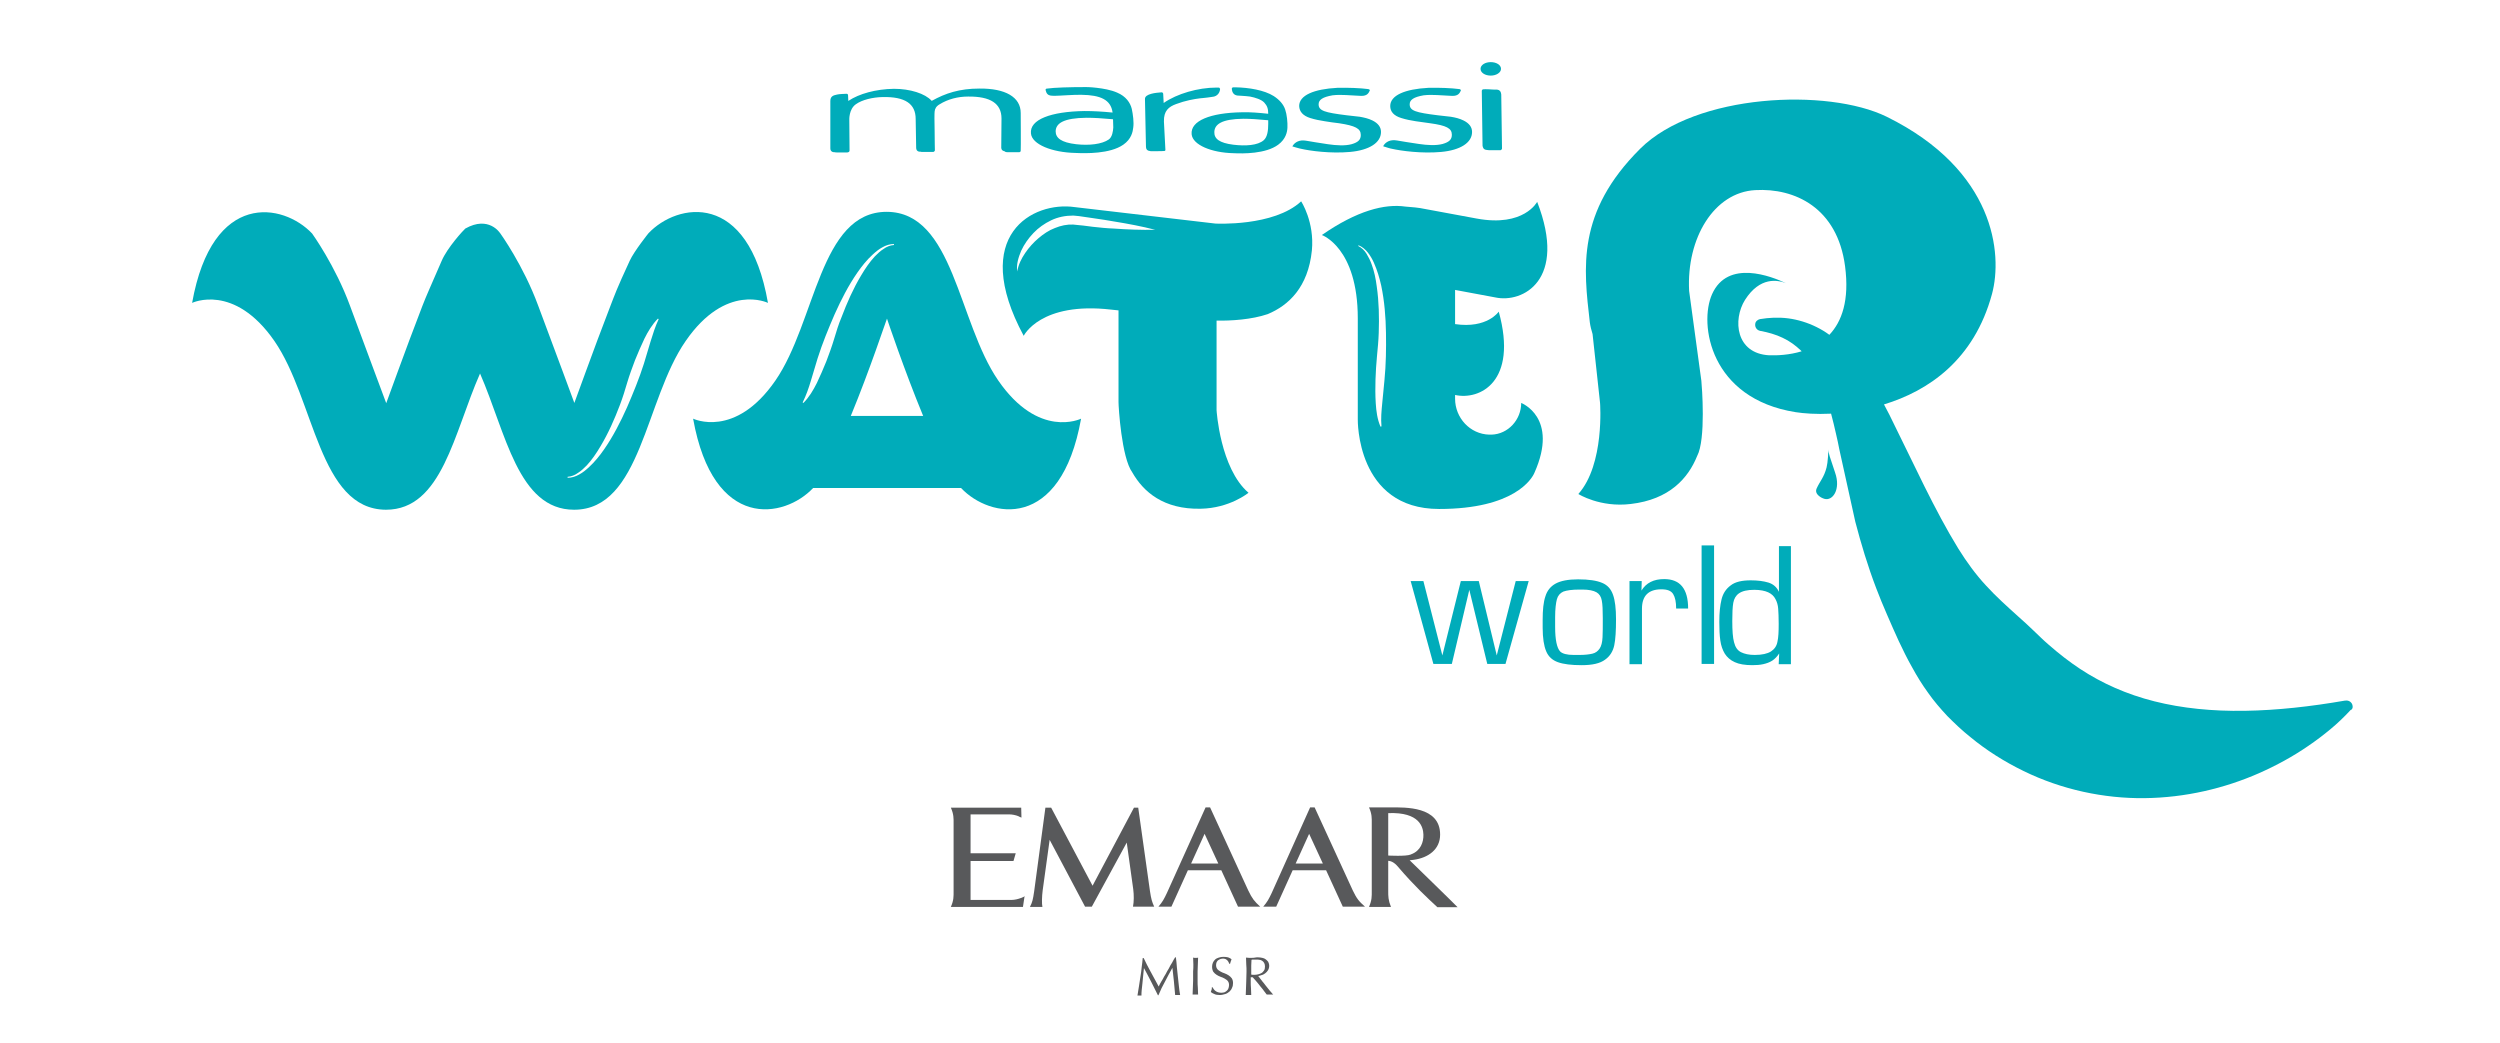
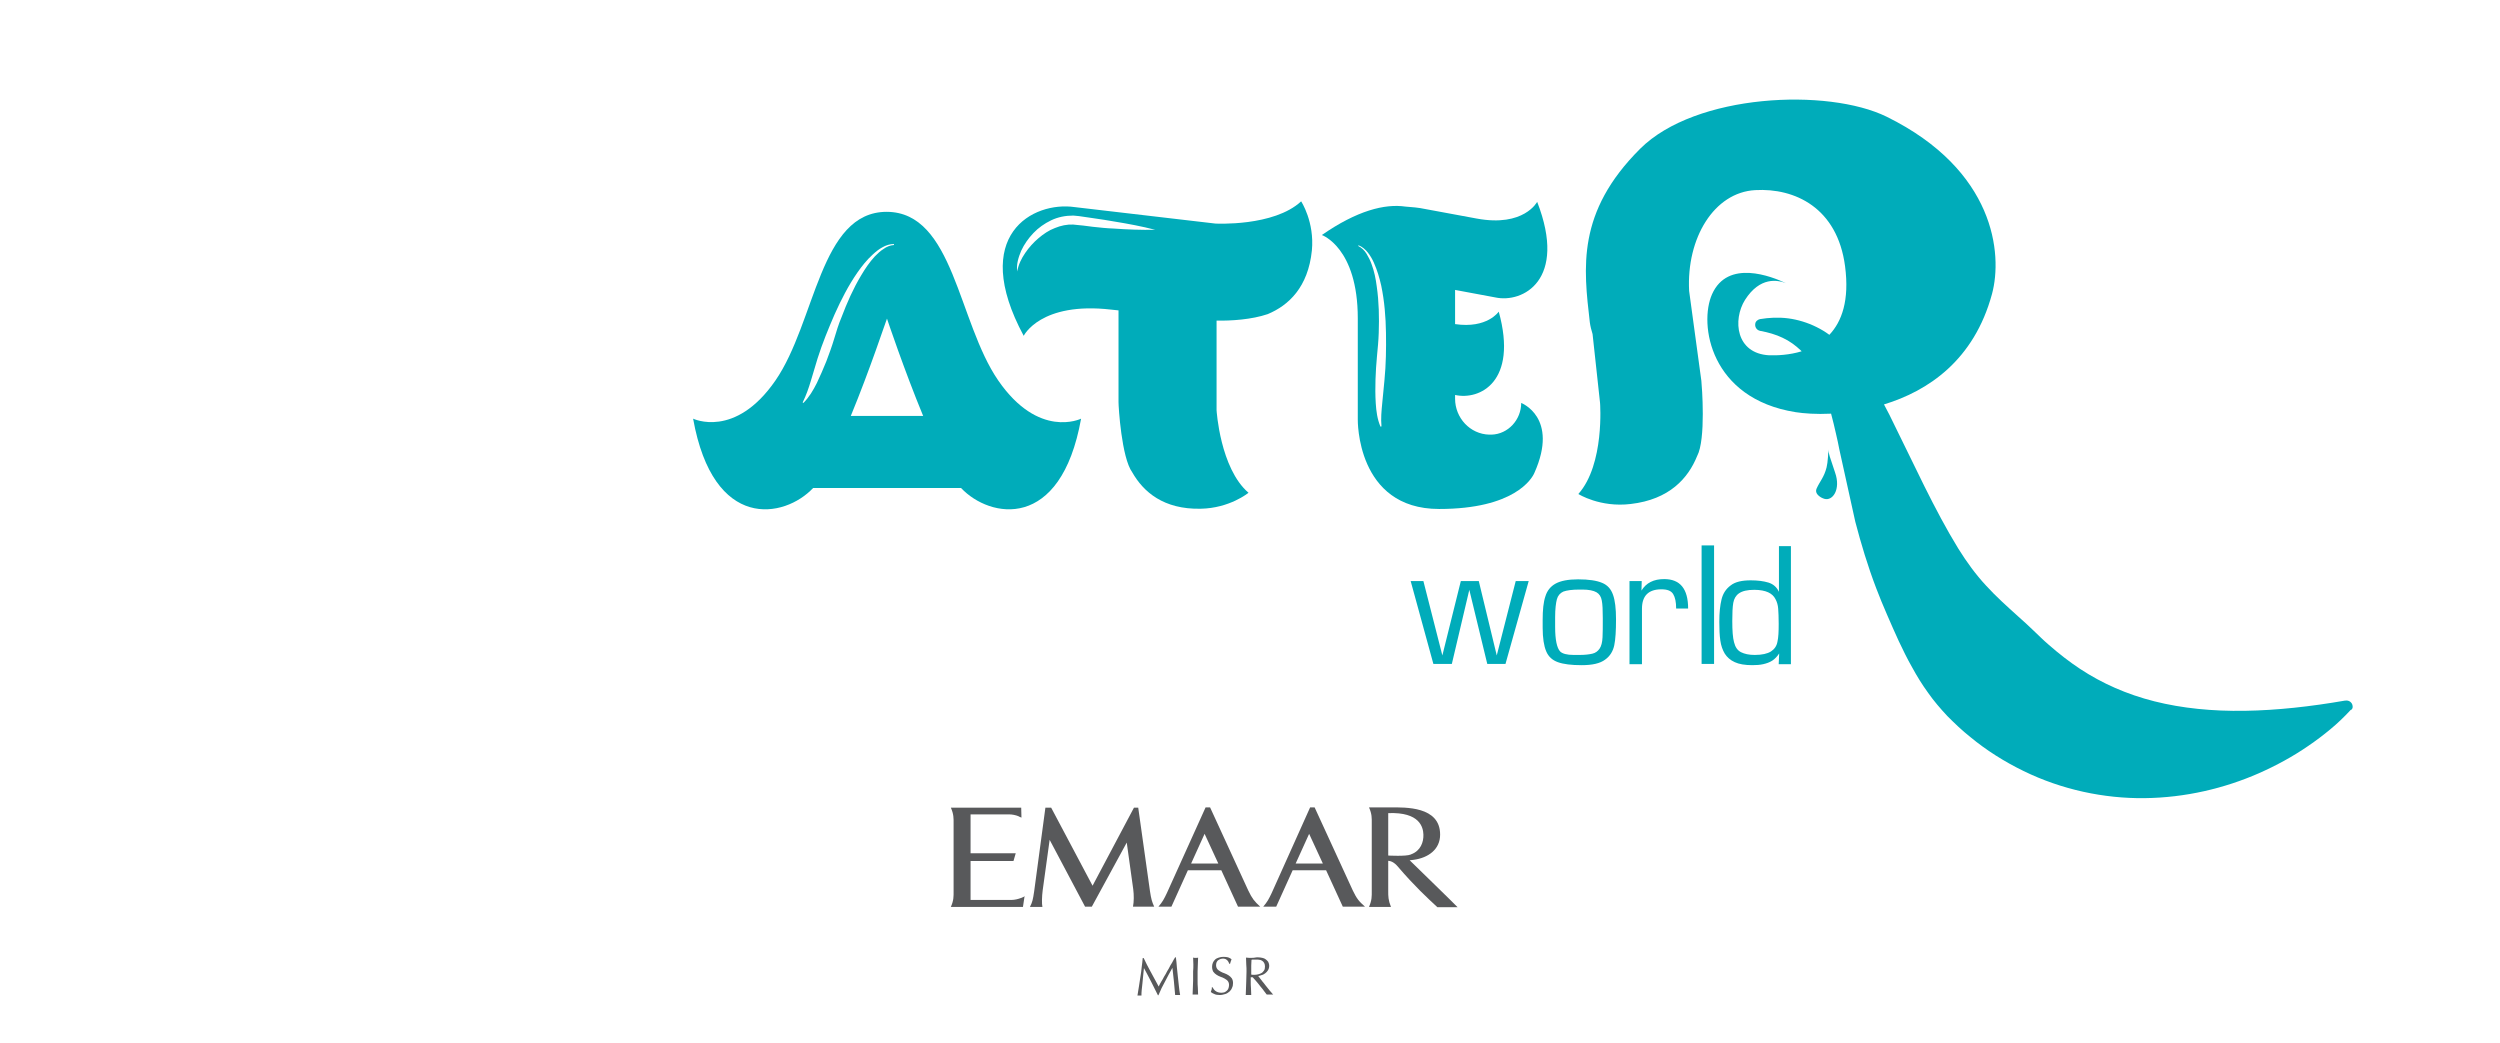
<svg xmlns="http://www.w3.org/2000/svg" version="1.2" viewBox="0 0 1002 418" width="1002" height="418">
  <title>logo marrasi-svg</title>
  <style>
		.s0 { fill: #00acba } 
		.s1 { fill: #58595b } 
	</style>
  <g id="Layer">
    <g id="Layer">
      <g id="Layer">
        <g id="Layer">
          <g id="Layer">
-             <path id="Layer" fill-rule="evenodd" class="s0" d="m466.8 60.5c-0.4 0.1-4.7 0.1-5.2 0.1-0.3 0-0.6 0-0.8-0.1-0.3 0-0.5-0.1-0.7-0.2-0.5-0.2-0.8-0.7-0.8-1.6 0-0.9-0.4-18.5-0.4-18.9-0.1-1.2 1.1-1.8 2.5-2.2 1.4-0.4 3.1-0.5 4.2-0.6 0.3 0 0.4 0.2 0.5 0.3 0 0.1 0 0.1 0.1 0.2l0.2 3.8 0.1-0.1c5.2-3.6 13.6-6.1 21.1-6.1 0 0 0.3 0 0.8 0 0.3 0 0.5 0.2 0.5 0.3 0 0.1 0 0.2 0.1 0.2 0 1-0.6 2.6-2.4 3.1-0.3 0.1-1.5 0.2-2.7 0.4-1.2 0.1-2.4 0.3-2.9 0.3-2.4 0.3-5.9 0.9-9.6 2.3-3 1.1-5 2.7-4.9 7 0.1 1.8 0.5 10.3 0.6 11.5-0.1 0.1-0.2 0.3-0.3 0.3zm-64.6 0c-0.5-0.2-0.8-0.5-0.9-1.2 0-1.2 0.1-11.8 0.1-11.8 0-6-4.4-8.9-13.4-8.8-4 0-8 1-11.4 3.1-1.4 0.8-1.9 1.8-2 2.9-0.1 0.5-0.1 4.3 0 8 0 3.7 0.1 7.3 0.1 7.5 0 0.3-0.2 0.5-0.4 0.6-0.1 0-0.2 0.1-0.2 0.1-0.1 0-0.1 0-0.1 0-0.6 0-3.7 0-4.2 0-0.3 0-0.6 0-0.9-0.1-0.3 0-0.6 0-0.8-0.1-0.5-0.2-0.8-0.5-0.9-1.3 0-0.9-0.2-11.7-0.2-11.7 0-6.1-4.2-9-13.3-8.8-4 0.1-8.2 1.1-10.7 2.9-2.8 2-2.6 6.2-2.6 6.2l0.1 12.3c0 0.4-0.3 0.7-0.5 0.7-0.1 0-0.2 0-0.3 0.1-0.6 0-3.7 0-4.3 0-0.3 0-0.6 0-0.9-0.1-0.3 0-0.6 0-0.8-0.1-0.5-0.2-0.9-0.6-0.9-1.4v-19c0-2 1.3-2.3 2.7-2.6 0.7-0.2 3.1-0.3 3.6-0.3q0.3 0 0.3 0c0.2 0 0.5 0.2 0.5 0.6 0 0.3 0.1 1.5 0.1 2.2v0.1l0.1-0.1c4.2-2.8 10.9-4.7 18.2-4.8 6.5 0 12.5 1.9 15.1 4.8h0.1c5.4-3 11-4.9 19.1-4.9 10.3-0.1 16.5 3.4 16.5 9.8 0 0 0.1 14.7 0 15.1 0 0.3-0.2 0.5-0.3 0.5-0.1 0-0.1 0.1-0.2 0.1-0.8 0-4.1 0-4.7 0-0.3 0-0.6 0-0.9-0.1-0.3-0.3-0.6-0.3-0.8-0.4zm195.3-30.2c-2.2 0-4.1-1.1-4.1-2.7 0-1.6 1.9-2.7 4.1-2.7 2.2 0 4.1 1.1 4.1 2.7 0 1.5-1.9 2.7-4.1 2.7zm-42.9 27.9c0.8-1.2 2.5-2.4 5.3-1.9 1.6 0.3 5.4 0.9 8.8 1.4 3.3 0.5 6.9 0.7 9.5 0 2.8-0.8 3.7-1.9 3.7-3.7 0-2.6-2.2-3.7-8.7-4.6-1.9-0.3-3.8-0.5-5.7-0.8-2-0.3-4-0.7-5.9-1.3-2.9-0.9-4.4-2.5-4.4-4.8 0-4.3 5.9-6.8 15.3-7.3h0.3c3.9-0.1 9.2 0.1 12 0.5 0 0 0.3 0 0.4 0.1 0.3 0.1 0.3 0.4 0.3 0.5 0 0.1 0 0.2-0.1 0.2-0.6 1.4-1.6 2.1-4 1.9-1.1-0.1-3.4-0.2-5.5-0.3-1.8-0.1-3.5-0.1-5.3 0.1-4 0.7-5.6 1.8-5.6 3.6 0 2.6 2.4 3.3 11.2 4.4 1.8 0.2 3.6 0.4 5.3 0.6 1.8 0.3 3.5 0.7 5.1 1.5 2.2 1.1 3.4 2.6 3.4 4.6 0 4.3-4.7 7.3-12.4 8-7.7 0.7-16-0.4-19.9-1.3 0 0-0.6-0.1-1.2-0.3-0.6-0.2-1.3-0.4-1.6-0.5-0.6 0-0.5-0.3-0.3-0.6zm44-22.3q0.6 0 1.2 0c0.3 0 0.7 0.1 0.9 0.2 0.6 0.3 0.9 0.8 1 1.8 0 0.9 0.3 21.2 0.3 21.6 0 0.3-0.2 0.5-0.4 0.6-0.1 0.1-0.2 0.1-0.2 0.1-0.8 0-4 0-4.6 0-0.3 0-0.6-0.1-0.9-0.1-0.3 0-0.5-0.1-0.8-0.2q-0.7-0.3-0.9-1.5c0-0.4-0.3-21.2-0.3-21.9 0-0.4 0.2-0.5 0.3-0.6 0.1-0.1 0.2-0.1 0.2-0.1 1.1-0.1 2.6 0 4.2 0.1zm-148.4 22.1c-5.3 3.7-15 3.5-19.2 3.3-9.3-0.2-17.4-3.4-17.8-7.8-0.6-5.6 8-8.8 21.5-9q5.1 0 11.1 0.6h0.1v-0.1c-0.7-5-4.8-6.9-12.4-7-2.7-0.1-8.9 0.4-10.7 0.4-1.7 0-2.4-0.1-3-0.7-0.4-0.4-0.6-1.1-0.7-1.5-0.1-0.3 0-0.5 0.2-0.6 0 0 0.1-0.1 0.2-0.1 0.1 0 0.2 0 0.2 0 2.7-0.4 9-0.6 15.6-0.6 0 0 1.9 0 4.3 0.3 2.5 0.3 5.6 0.8 8.1 1.9 3.6 1.5 5.3 4.1 5.9 6.5 0.5 2.3 0.9 5.4 0.6 7.5-0.2 1.7-0.7 4.6-4 6.9zm-18.9-0.2c5.2 0.6 10.4 0 13.1-1.9 1.4-1 1.7-3.3 1.8-4.8l-0.1-3.3c-4.3-0.4-7.7-0.6-10.6-0.6-9.2 0.1-12.3 2.2-12.4 5.4 0 2.7 2.2 4.5 8.2 5.2zm63 3.6c-8.7-0.2-16.3-3.3-16.7-7.6-0.5-5.4 7.5-8.6 20.2-8.8 3.2-0.1 6.8 0.2 10.5 0.6 0-2-0.4-3.2-1.6-4.5-1.1-1.2-3.6-2-5.7-2.4-2.2-0.3-4.1-0.3-5-0.4-1.7-0.2-2.2-1.5-2.3-2.7 0-0.1 0-0.2 0.1-0.3 0-0.1 0.2-0.3 0.4-0.3 0.3 0 1 0 1 0 5.3 0.1 11.5 1.1 15.3 3.5 2.3 1.5 3.9 3.3 4.6 5.4 0.7 2 1 5.2 0.9 7.3-0.1 1.7-0.6 4.5-3.7 6.8-5 3.7-14.1 3.6-18 3.4zm0-3.4c4.9 0.6 9.8 0.3 12.2-1.8 1.5-1.3 1.8-4 1.8-6.5v-1.5c-4-0.4-7.4-0.6-10-0.6-8.6 0.1-11.5 2.2-11.6 5.3-0.1 2.7 2 4.4 7.6 5.1zm23.9 0.3c0.8-1.2 2.5-2.4 5.3-1.9 1.6 0.3 5.4 0.9 8.7 1.4 3.4 0.5 6.9 0.7 9.5 0 2.8-0.8 3.7-1.9 3.7-3.7 0-2.6-2.2-3.7-8.7-4.7-1.9-0.2-3.8-0.5-5.7-0.8-2-0.3-4-0.7-5.9-1.3-2.8-0.9-4.3-2.5-4.4-4.8 0-4.3 5.9-6.8 15.3-7.3h0.3c3.9-0.1 9.2 0.1 12 0.5 0 0 0.3 0.1 0.4 0.1 0.3 0.1 0.3 0.4 0.3 0.5 0 0.1 0 0.2-0.1 0.2-0.6 1.4-1.6 2.1-4 1.9-1.1-0.1-3.4-0.2-5.5-0.3-1.8-0.1-3.5-0.1-5.3 0.1-4 0.7-5.6 1.8-5.6 3.6 0 2.6 2.4 3.3 11.2 4.4 1.8 0.2 3.6 0.4 5.3 0.6 1.7 0.3 3.5 0.7 5.1 1.5 2.2 1.1 3.4 2.6 3.4 4.6 0 4.3-4.7 7.3-12.4 8-7.7 0.7-16-0.4-19.8-1.3 0 0-0.6-0.1-1.2-0.3-0.6-0.2-1.3-0.3-1.6-0.5-0.6 0.1-0.5-0.2-0.3-0.5z" />
-           </g>
+             </g>
        </g>
      </g>
    </g>
    <g id="Layer">
      <g id="Layer">
        <g id="Layer">
          <g id="Layer">
            <path id="Layer" fill-rule="evenodd" class="s0" d="m433.3 167.8c-8.1 45.3-36.6 40-48.1 27.8h-59.3c-11.5 12.2-40 17.5-48.1-27.8 0 0 16.8 8.2 33-15.3 16.2-23.5 17.7-67.6 44.6-67.6 26.9 0.1 28.5 44.1 44.7 67.6 16.2 23.5 33 15.4 33.2 15.3zm-96-40.7c2.2-5.8 4.7-11.5 7.9-16.8 1.6-2.7 3.3-5.2 5.4-7.5 1.1-1.1 2.2-2.2 3.5-3 1.2-0.9 2.7-1.5 4.2-1.6v-0.4c-1.6 0-3.2 0.5-4.6 1.3-1.5 0.8-2.7 1.8-3.9 2.9-2.4 2.2-4.4 4.7-6.2 7.3-3.6 5.2-6.5 10.9-9.1 16.7-2.5 5.8-4.9 11.6-6.8 17.6q-1.3 4.5-2.7 9c-0.9 3-1.9 5.9-3.3 8.7l0.3 0.2c2.3-2.3 4-5.2 5.4-8 1.4-2.9 2.6-5.8 3.8-8.7 1.1-2.9 2.2-5.9 3.1-8.9 0.9-3 1.8-6 3-8.8zm32.7 39.6c-7.6-18.4-14.3-38.4-14.5-39-0.3 0.6-6.9 20.6-14.5 39z" />
          </g>
        </g>
      </g>
    </g>
    <g id="Layer">
      <g id="Layer">
        <g id="Layer">
          <g id="Layer">
-             <path id="Layer" fill-rule="evenodd" class="s0" d="m307.8 121.4c0 0-16.8-8.2-33 15.3-16.3 23.5-17.8 67.6-44.7 67.6-22.5 0-27.3-30.8-37.7-54.6-10.5 23.8-15.2 54.6-37.7 54.6-26.9-0.1-28.5-44.1-44.7-67.6-16.2-23.4-33-15.3-33-15.3 8.1-45.3 36.6-40 48.1-27.8 0 0 9.3 12.9 15.2 29 6.9 18.7 14.3 38.4 14.5 39 0.3-0.6 7.3-20.4 14.5-39 1.8-4.6 2.5-6 7.7-18 2.3-5.4 8.8-12.4 9.5-13 9.4-5.3 13.9 1.8 13.9 1.8l0.1 0.1c0 0 9.3 12.9 15.2 29 7 18.7 14.3 38.4 14.5 39 0.3-0.6 7.3-20.4 14.5-39 1.8-4.6 2.2-6.1 7.7-18 1.8-3.9 7.5-11 7.5-11 11.5-12.2 40-17.5 47.9 27.9zm-43.8 6.5l-0.3-0.2c-2.3 2.3-4 5.2-5.4 8-1.4 2.9-2.6 5.8-3.8 8.7-1.1 2.9-2.2 5.9-3.1 8.9-0.9 3.1-1.8 6-2.9 8.9-2.2 5.8-4.7 11.5-7.9 16.8-1.6 2.7-3.3 5.2-5.4 7.5-1.1 1.1-2.2 2.2-3.5 3-1.2 0.9-2.7 1.5-4.2 1.6v0.4c1.6 0 3.2-0.5 4.6-1.3 1.5-0.8 2.7-1.8 3.9-2.9 2.4-2.2 4.4-4.7 6.2-7.3 3.6-5.2 6.5-10.9 9.1-16.7 2.5-5.8 4.9-11.6 6.8-17.6q1.4-4.5 2.7-9c0.9-2.9 1.8-5.8 3.2-8.8z" />
-           </g>
+             </g>
        </g>
      </g>
    </g>
    <g id="Layer">
      <g id="Layer">
        <g id="Layer">
          <g id="Layer">
            <path id="Layer" fill-rule="evenodd" class="s0" d="m525.8 100.4c-1.5 14.7-9.3 22-17.7 25.5-6.5 2.2-14.6 2.7-20.5 2.6v35.9c0 0 1.4 23.3 12.8 33.1 0 0-7.5 6.2-19.2 6.4-14.8 0.3-22.9-6.7-27.4-14.6-4.3-5.9-5.5-26.3-5.5-28.1 0-0.9 0-36 0-36.8l-2.9-0.3c-28.4-3.3-35.1 10.5-35.1 10.5-21.8-40.5 3.8-54 20.4-51.6l56.4 6.6c0 0 23.4 1.3 34.4-8.9 0 0 5.4 8.2 4.3 19.7zm-87.8-9.5c2.8 0.3 5.5 0.6 8.3 0.7 5.6 0.4 11.1 0.6 16.7 0.5-5.4-1.4-10.8-2.4-16.3-3.3-2.7-0.5-5.5-0.9-8.2-1.3l-4.1-0.6c-1.3-0.2-2.6-0.4-4.2-0.5-3.2 0-6.2 0.6-8.9 1.9-2.7 1.3-5.1 3-7.1 5.1-2 2.1-3.7 4.5-4.9 7.1-1.1 2.6-2 5.5-1.6 8.3 0.5-2.8 1.7-5.2 3.2-7.4 1.5-2.2 3.3-4.2 5.3-5.9 2-1.7 4.2-3.2 6.6-4.1 2.4-1 4.9-1.5 7.3-1.4 1.2 0.1 2.6 0.3 4 0.4z" />
          </g>
        </g>
      </g>
    </g>
    <g id="Layer">
      <g id="Layer">
        <g id="Layer">
          <g id="Layer">
            <path id="Layer" class="s0" d="m942.1 284.6c-2.6 2.8-5.2 5.3-8.1 7.7-2.9 2.4-5.8 4.6-8.9 6.7-6.1 4.2-12.7 7.8-19.7 10.9-13.9 6.1-29.5 9.8-45.8 10-16.3 0.2-33.3-3.4-48.6-10.9-7.6-3.7-14.9-8.3-21.3-13.6-3.3-2.6-6.3-5.5-9.2-8.4-2.7-2.9-5.4-6-7.7-9.3-2.4-3.3-4.5-6.7-6.4-10.2-2-3.5-3.7-7-5.4-10.6-1.6-3.5-3.2-7.1-4.7-10.6-1.5-3.5-3-7-4.3-10.5-3.4-8.9-6.1-17.9-8.4-26.7l-6.4-29c-0.4-2-0.8-4.1-1.3-6.1-0.6-2.8-1.3-5.5-2-8.2-6 0.3-11-0.1-14.2-0.6-34.2-5.4-38.9-35.2-33.5-47.3 6.3-14.1 23.9-7.1 29.6-4.4-3.3-1.3-10.4-2.7-16.4 6.7-5 8-3.7 21.5 9.7 22.2 3.2 0.1 8.1-0.1 13-1.6-0.1-0.1-0.3-0.3-0.4-0.4-2-1.9-4.4-3.7-7.2-5-2.7-1.3-5.8-2.2-9.1-2.8-1.3-0.3-2.1-1.5-1.9-2.8 0.1-1 1-1.7 1.9-1.9 3.6-0.6 7.4-0.8 11.3-0.3 3.8 0.5 7.8 1.7 11.4 3.5 1.8 0.9 3.5 1.9 5.1 3.1 5-5.3 8.1-13.8 6.3-27.5-3.1-23.5-20.2-31.4-36-30.5-16.5 0.9-27.6 19.2-26.5 40.4l4.9 36c0.2 1.9 1.9 23.5-1.7 30.2-3.6 8.9-11.1 17.4-26.6 19.2-12.3 1.5-21-4-21-4 10.6-11.9 8.7-36.5 8.7-36.5l-3-27.6c-0.5-1.6-0.9-3.2-1.1-4.7-2.5-21.8-5.4-44.1 20.2-69.6 22.2-22.1 75.2-24.4 98.8-12.8 43.4 21.4 46.5 55 42.2 71-7.2 26.6-25.6 38.9-43.3 44.3 0.7 1.4 1.4 2.7 2.1 4 0 0.1 0.1 0.1 0.1 0.2l14 28.6c4.4 8.8 8.8 17.2 13.6 25 3.3 5.3 7 10.4 11.1 14.8 4.1 4.5 8.5 8.4 12.8 12.3 2.2 1.9 4.2 3.8 6.3 5.8 2 1.9 4 3.9 6 5.6 4 3.5 8.2 6.8 12.6 9.7 8.8 5.8 18.7 10.2 29.8 13 11.1 2.8 23.3 4 36.2 3.8 12.9-0.2 26.4-1.7 40.2-4.1h0.2c1.3-0.2 2.6 0.7 2.8 2 0.2 0.8-0.1 1.6-0.8 1.8z" />
          </g>
        </g>
      </g>
    </g>
    <g id="Layer">
      <g id="Layer">
        <g id="Layer">
          <g id="Layer">
            <path id="Layer" class="s0" d="m735.5 189.4c2.4 6.8-1 11.6-4.4 10.5-0.5-0.1-4.1-1.6-3-4.1 1.3-2.9 3-4.5 4-8.5 0.5-1.9 0.7-6.2 0.7-7.2 0 1.5 0.6 3 2.7 9.3z" />
          </g>
        </g>
      </g>
    </g>
  </g>
  <path id="Layer" class="s0" d="m612.7 232.9l-9.3 33.2h-7.3l-7.2-29.7-7 29.7h-7.4l-9.1-33.2h5.1l7.6 29.8 7.4-29.8h7.2l7.2 29.8 7.6-29.8z" />
  <g id="Layer">
    <g id="Layer">
      <g id="Layer">
        <g id="Layer">
          <g id="Layer">
            <path id="Layer" fill-rule="evenodd" class="s0" d="m618.3 248.5c0-4 0.3-7.2 1.1-9.5 0.7-2.3 2.1-4 4.1-5.1 2-1.1 5-1.7 9-1.7 4.3 0 7.5 0.5 9.6 1.4 2.2 0.9 3.6 2.5 4.4 4.8 0.8 2.2 1.2 5.5 1.2 9.8 0 4.5-0.2 8-0.7 10.4-0.5 2.4-1.7 4.4-3.7 5.8-2 1.5-5.1 2.2-9.4 2.2-4.1 0-7.3-0.4-9.5-1.2-2.2-0.8-3.8-2.2-4.7-4.4-0.9-2.1-1.4-5.3-1.4-9.4zm5 2.8c0 5.1 0.7 8.4 2 9.8 0.9 0.9 2.7 1.4 5.4 1.4h2.4c2.1 0 3.8-0.2 5.1-0.5 1.3-0.3 2.2-1 2.9-2 0.7-1 1.1-2.5 1.2-4.6 0.1-1.8 0.1-4.3 0.1-7.6 0-3.2-0.1-5.6-0.4-7.1q-0.4-2.3-2.1-3.3c-1.2-0.7-3.1-1.1-5.7-1.1h-1.1c-3 0-5.1 0.3-6.5 0.8-1.3 0.6-2.2 1.6-2.6 3.1-0.4 1.5-0.7 3.9-0.7 7.2z" />
          </g>
        </g>
      </g>
    </g>
    <g id="Layer">
      <g id="Layer">
        <g id="Layer">
          <g id="Layer">
            <path id="Layer" class="s0" d="m653.2 232.9h4.8l-0.1 3.8c1.9-3.1 4.9-4.6 9.1-4.6 6.4 0 9.6 3.9 9.6 11.8h-4.8c0-2.6-0.4-4.5-1.2-5.8-0.8-1.3-2.3-1.9-4.7-1.9q-7.8 0-7.8 7.8v22.2h-5v-33.3z" />
          </g>
        </g>
      </g>
    </g>
  </g>
  <path id="Layer" class="s0" d="m682 218.6h5v47.5h-5z" />
  <g id="Layer">
    <g id="Layer">
      <g id="Layer">
        <g id="Layer">
          <g id="Layer">
            <path id="Layer" fill-rule="evenodd" class="s0" d="m717.8 266.2h-4.9l0.2-4.3c-0.8 1.2-1.7 2.2-2.8 2.9-1.1 0.7-2.3 1.1-3.6 1.4-1.3 0.3-2.8 0.4-4.4 0.4-2.9 0-5.3-0.4-7-1.2-1.8-0.8-3.1-2-4-3.4-0.9-1.5-1.5-3.2-1.8-5.3-0.3-2.1-0.4-4.5-0.4-7.5q0-5.4 0.9-9c0.6-2.4 1.8-4.2 3.7-5.6 1.8-1.4 4.5-2 8-2 2.8 0 5.1 0.3 7.1 0.9 1.9 0.6 3.3 1.8 4.2 3.7v-18.3h4.8zm-23.5-17.3c0 3.8 0.2 6.7 0.7 8.5 0.5 2 1.4 3.3 2.8 4 1.4 0.7 3.2 1.1 5.5 1.1 2.9 0 5.1-0.5 6.5-1.4 1.4-0.9 2.3-2.2 2.6-3.9 0.4-1.7 0.5-4.1 0.5-7.2 0-2.6-0.1-4.6-0.2-6-0.1-1.5-0.5-2.8-1.1-3.9-0.6-1.2-1.6-2.1-2.9-2.7-1.3-0.6-3.2-1-5.6-1-2.8 0-4.8 0.5-6.1 1.4-1.3 0.9-2 2.2-2.3 3.8-0.3 1.7-0.4 4.1-0.4 7.3z" />
          </g>
        </g>
      </g>
    </g>
    <g id="Layer">
      <g id="Layer">
        <g id="Layer">
          <g id="Layer">
            <path id="Layer" fill-rule="evenodd" class="s0" d="m615 189.5c-1 2.4-8.1 14.5-38.2 14.5-33.3 0-32.6-35.9-32.6-35.9v-40.5c0-28.4-14.4-33.4-14.4-33.4 14.1-9.8 25.2-12.6 33.5-11.4 3 0.2 5.4 0.5 5.9 0.6l22.7 4.2c18.9 3.5 24.2-6.7 24.2-6.7 12.2 31.4-5.8 40.7-16.8 38.3l-16.1-3v13.7c12.9 1.9 17.5-5 17.5-5 7.8 28.2-7.7 35.6-17.5 33.4v1.5c0 7.7 6 14.2 13.7 14.4q0.5 0 0.9 0c6.7-0.2 11.9-6 11.9-12.7 0 0 15.2 5.8 5.3 28zm-59.5-56.1c-0.1-6.3-0.6-12.7-1.9-18.9-0.7-3.1-1.6-6.2-2.9-9.1-0.6-1.4-1.4-2.8-2.4-4.1-1-1.3-2.3-2.4-3.8-3l-0.1 0.3c1.4 0.7 2.5 1.8 3.3 3.1 0.8 1.3 1.5 2.7 2 4.1 1.1 2.9 1.7 5.9 2.1 9 0.9 6.2 1 12.4 0.8 18.6-0.1 3.1-0.4 6.2-0.7 9.3-0.3 3.1-0.5 6.3-0.6 9.4-0.1 3.2-0.1 6.3 0.1 9.5 0.2 3.1 0.6 6.4 1.9 9.4l0.4-0.1c-0.3-3.2 0-6.2 0.3-9.3q0.5-4.6 0.9-9.3c0.6-6.2 0.7-12.5 0.6-18.9z" />
          </g>
        </g>
      </g>
    </g>
  </g>
  <g id="Layer">
    <path id="Layer" class="s1" d="m461.2 389.5c1 1.9 2.1 3.9 3.2 5.9 0.1-0.3 0.4-0.7 0.6-1.2 0.3-0.5 0.6-1.1 1-1.7 0.4-0.7 0.7-1.4 1.2-2.1 0.4-0.8 0.8-1.5 1.3-2.3 0.4-0.8 0.8-1.6 1.3-2.3q0.6-1.2 1.2-2.1h0.3c0.2 1.4 0.3 2.7 0.4 4 0.1 1.3 0.3 2.5 0.4 3.8 0.1 1.2 0.3 2.5 0.4 3.7 0.1 1.2 0.3 2.4 0.5 3.6-0.2 0-0.3 0-0.5 0h-0.5-0.5c-0.2 0-0.3 0-0.5 0-0.2-1.9-0.3-3.7-0.5-5.5q-0.3-2.7-0.6-5.4c-1 1.8-2 3.6-2.9 5.4-1 1.8-1.9 3.6-2.7 5.6h-0.2q-1.4-2.7-2.7-5.4c-0.9-1.8-1.9-3.6-2.9-5.5-0.1 0.9-0.2 1.8-0.3 2.9-0.1 1-0.2 2-0.3 3.1-0.1 1-0.2 2-0.3 2.8-0.1 0.9-0.1 1.6-0.1 2.2-0.2 0-0.5 0-0.8 0-0.3 0-0.5 0-0.8 0 0.2-1.2 0.4-2.4 0.6-3.7q0.3-2 0.6-3.9c0.2-1.3 0.4-2.6 0.5-3.8 0.2-1.3 0.3-2.5 0.4-3.6h0.4c0.7 1.6 1.8 3.6 2.8 5.5z" />
    <path id="Layer" class="s1" d="m478.3 386.6c0-0.9-0.1-1.8-0.1-2.8 0.2 0 0.4 0.1 0.5 0.1 0.2 0 0.3 0 0.5 0 0.2 0 0.3 0 0.5 0 0.2 0 0.4 0 0.5-0.1 0 0.9-0.1 1.9-0.1 2.8 0 0.9-0.1 1.8-0.1 2.8v3.7c0 0.9 0 1.9 0.1 2.8 0 0.9 0.1 1.8 0.1 2.7-0.3 0-0.7 0-1.1 0-0.4 0-0.7 0-1.1 0 0-0.9 0.1-1.8 0.1-2.7 0-0.9 0.1-1.8 0.1-2.8v-3.7c0.1-1 0.1-1.9 0.1-2.8z" />
    <path id="Layer" class="s1" d="m486.5 396.5c0.2 0.3 0.4 0.5 0.7 0.7 0.3 0.2 0.6 0.4 1 0.5 0.4 0.1 0.8 0.2 1.3 0.2 0.5 0 0.9-0.1 1.3-0.2 0.4-0.2 0.7-0.4 1-0.7 0.3-0.3 0.5-0.6 0.6-1 0.1-0.4 0.2-0.8 0.2-1.2 0-0.7-0.2-1.2-0.5-1.6-0.3-0.4-0.8-0.7-1.3-1-0.5-0.3-1-0.5-1.6-0.7-0.6-0.2-1.1-0.5-1.6-0.8-0.5-0.3-0.9-0.7-1.3-1.2-0.3-0.5-0.5-1.2-0.5-2 0-0.6 0.1-1.1 0.3-1.6 0.2-0.5 0.5-0.9 0.9-1.3 0.4-0.4 0.9-0.6 1.5-0.8 0.6-0.2 1.2-0.3 1.9-0.3 0.7 0 1.3 0.1 1.8 0.2 0.5 0.2 1 0.4 1.4 0.8-0.1 0.2-0.2 0.5-0.3 0.8-0.1 0.3-0.2 0.6-0.3 1h-0.3c-0.1-0.2-0.2-0.4-0.3-0.7-0.1-0.2-0.3-0.5-0.5-0.7-0.2-0.2-0.5-0.4-0.7-0.5-0.3-0.1-0.6-0.2-1-0.2-0.4 0-0.8 0.1-1.1 0.2-0.3 0.1-0.6 0.3-0.9 0.5-0.3 0.2-0.4 0.5-0.6 0.8-0.1 0.3-0.2 0.7-0.2 1.1 0 0.7 0.2 1.2 0.5 1.6 0.3 0.4 0.8 0.7 1.3 1 0.5 0.3 1 0.5 1.6 0.7 0.6 0.2 1.1 0.5 1.6 0.8 0.5 0.3 0.9 0.7 1.3 1.2 0.3 0.5 0.5 1.1 0.5 1.9 0 0.7-0.1 1.3-0.4 1.9-0.2 0.6-0.6 1.1-1 1.5-0.5 0.4-1 0.8-1.7 1-0.7 0.2-1.4 0.4-2.2 0.4-0.9 0-1.6-0.1-2.2-0.4-0.6-0.2-1-0.5-1.4-0.8q0.1-0.5 0.3-0.9c0.1-0.3 0.1-0.6 0.1-1h0.3c0.2 0.3 0.3 0.6 0.5 0.8z" />
    <path id="Layer" fill-rule="evenodd" class="s1" d="m499.6 389.4c0-0.9 0-1.9-0.1-2.8 0-0.9-0.1-1.8-0.1-2.8 0.4 0 0.8 0.1 1.2 0.1q0.6 0 1.2 0c0.4 0 0.8 0 1.2-0.1 0.4-0.1 0.8-0.1 1.2-0.1 0.6 0 1.2 0.1 1.7 0.2 0.6 0.1 1 0.3 1.4 0.6 0.4 0.3 0.7 0.6 1 1 0.2 0.4 0.4 1 0.4 1.6 0 0.7-0.2 1.3-0.5 1.8-0.3 0.5-0.7 0.9-1.1 1.2-0.4 0.3-0.9 0.6-1.4 0.7-0.5 0.2-1 0.3-1.4 0.4 0.2 0.2 0.4 0.5 0.7 0.9 0.3 0.4 0.6 0.8 1 1.3 0.4 0.5 0.8 0.9 1.2 1.5q0.6 0.8 1.2 1.5c0.4 0.5 0.7 0.9 1.1 1.3 0.3 0.4 0.6 0.7 0.8 0.9-0.2 0-0.4 0-0.7 0-0.2 0-1.7 0-1.9 0-0.2-0.3-0.5-0.7-1-1.3-0.4-0.6-0.9-1.2-1.5-1.9-0.5-0.7-1.1-1.4-1.6-2-0.6-0.7-1.1-1.3-1.5-1.7h-0.8v1.6c0 0.9 0 1.9 0.1 2.8 0 0.9 0.1 1.8 0.1 2.7-0.3 0-0.7 0-1.1 0-0.4 0-0.7 0-1.1 0 0-0.9 0.1-1.8 0.1-2.7 0-0.9 0.1-1.8 0.1-2.8zm1.8 1.2c0.2 0 0.4 0.1 0.7 0.1 0.2 0 0.5 0 0.8 0 0.5 0 0.9-0.1 1.4-0.2 0.5-0.1 0.9-0.3 1.3-0.5 0.4-0.2 0.7-0.6 1-1 0.3-0.4 0.4-1 0.4-1.6 0-0.6-0.1-1-0.3-1.4-0.2-0.4-0.5-0.7-0.8-0.9-0.3-0.2-0.7-0.4-1.1-0.4-0.4-0.1-0.8-0.1-1.1-0.1-0.5 0-0.9 0-1.3 0-0.4 0-0.6 0-0.8 0.1 0 0.8-0.1 1.6-0.1 2.3 0 0.8 0 1.5 0 2.3v1.3z" />
    <path id="Layer" class="s1" d="m454.1 363.4c0.4-2 0.4-4.7 0.1-7l-2.6-18.7-14 25.7h-2.7l-14.2-26.8-2.8 20.3c-0.3 2.3-0.4 5.3-0.1 6.6h-5c1-2 1.2-2.9 1.7-6.3l4.5-33.5h2.3l16.6 31.3 16.6-31.3h1.7l4.7 33.4c0.5 3.3 0.8 4.3 1.7 6.3z" />
    <path id="Layer" class="s1" d="m410.6 359.5l-0.6 4h-28.9c1.2-2.7 1.1-4.3 1.1-6.3v-27.2c0-1.9 0.1-3.6-1.1-6.3h8.7 19.5l0.1 4c-0.5-0.2-1-0.4-1.3-0.6-1-0.4-2.4-0.7-3.7-0.7h-15.4v15.6h18.1l-0.9 3.1h-17.2v15.6h16.3c2.8 0 5.5-1.5 5.5-1.5z" />
    <path id="Layer" fill-rule="evenodd" class="s1" d="m584.2 363.6h-8.1c-4-3.7-9.2-8.5-15.7-16.1-1.8-2.2-3.2-2.4-4-2.5v12.2c0 2 0 3.6 1.1 6.3h-8.8c1.2-2.8 1.1-4.3 1.1-6.3v-27.3c0-2 0.1-3.6-1.1-6.3h8.6c5.9 0 19.9-0.5 19.9 10.9 0 6-4.8 9.3-10.5 10.1l-1.7 0.2c0 0 18.4 17.9 19.2 18.8zm-18.8-21.1c0.1-0.1 0.2-0.1 0.2-0.1 3.8-1.4 5-4.9 4.9-7.9-0.1-2.9-1.4-9.1-14.1-8.6v17c0 0 7.1 0.4 9-0.4z" />
    <path id="Layer" fill-rule="evenodd" class="s1" d="m547.1 363.4h-8.9l-6.7-14.6h-13.4l-6.6 14.6h-5.2c1.7-2 2.2-3 3.4-5.5l15.4-34.3h1.8l15.3 33.3c1.6 3.3 2.4 4.3 4.9 6.5zm-16.9-17.3l-5.5-11.9-5.4 11.9z" />
    <path id="Layer" fill-rule="evenodd" class="s1" d="m505.1 363.4h-8.9l-6.7-14.6h-13.4l-6.6 14.6h-5.2c1.7-2 2.2-3 3.4-5.5l15.5-34.3h1.8l15.3 33.3c1.6 3.3 2.4 4.3 4.8 6.5zm-16.8-17.3l-5.5-11.9-5.4 11.9z" />
  </g>
</svg>